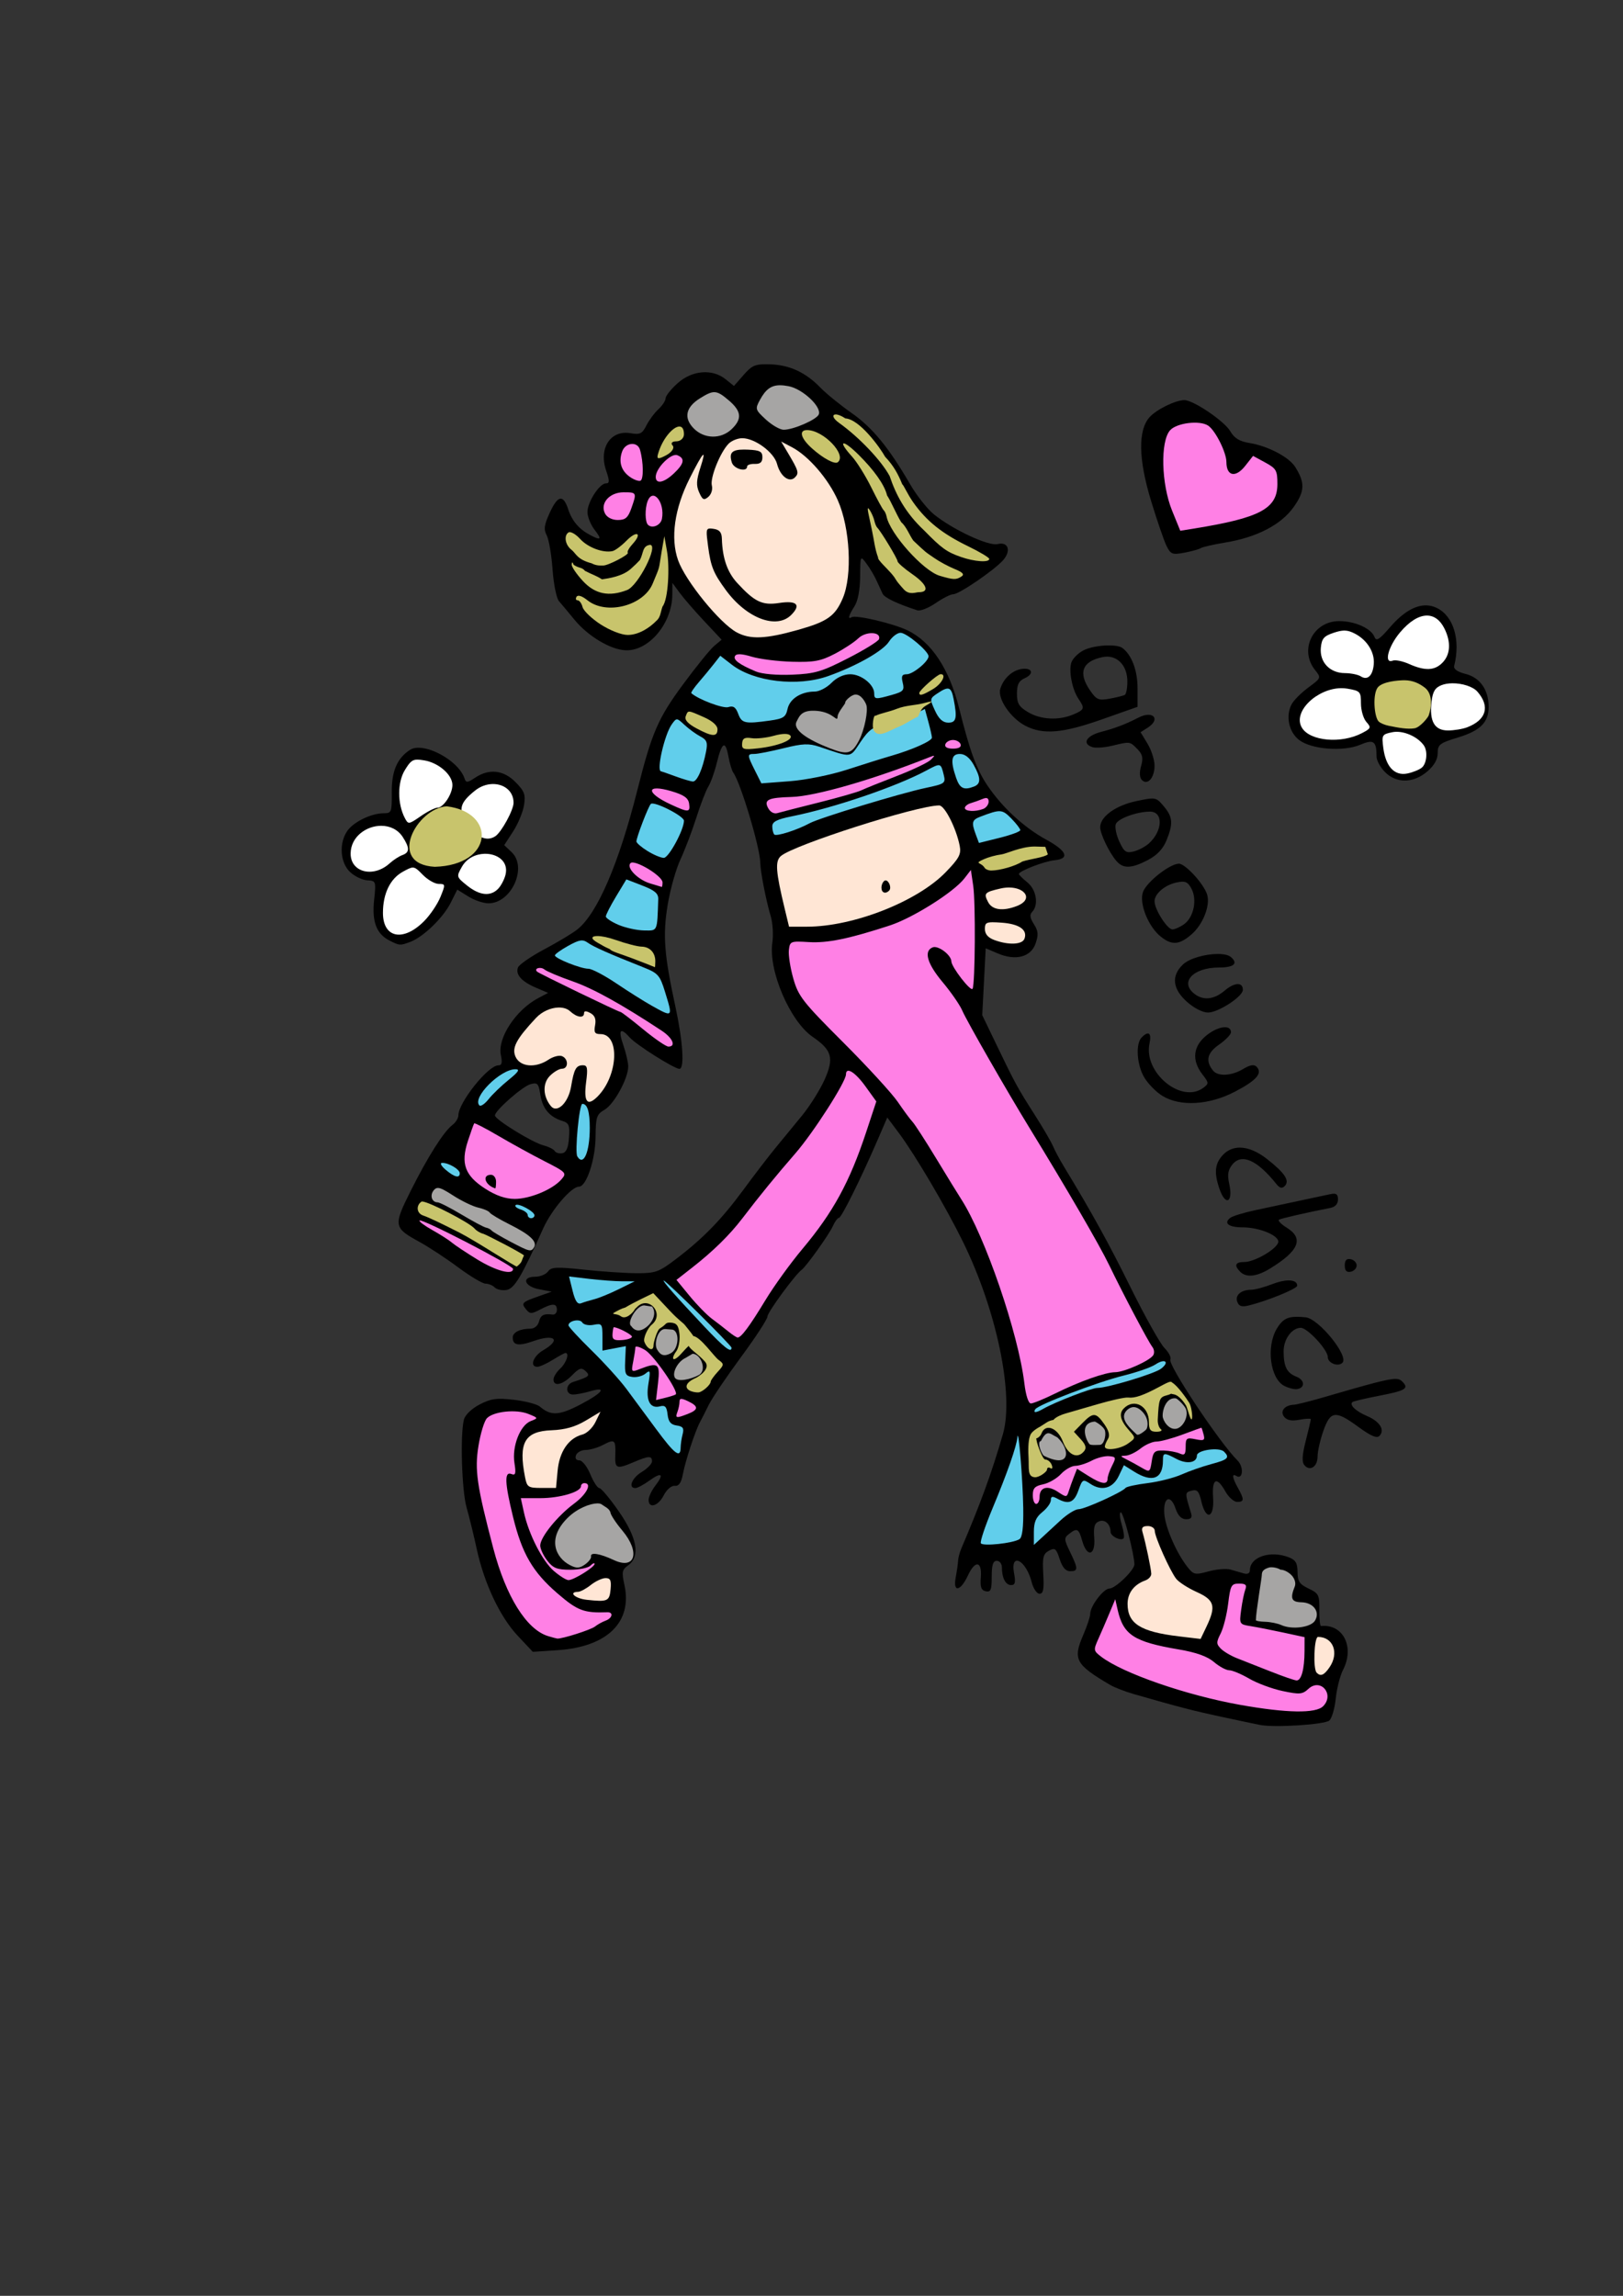
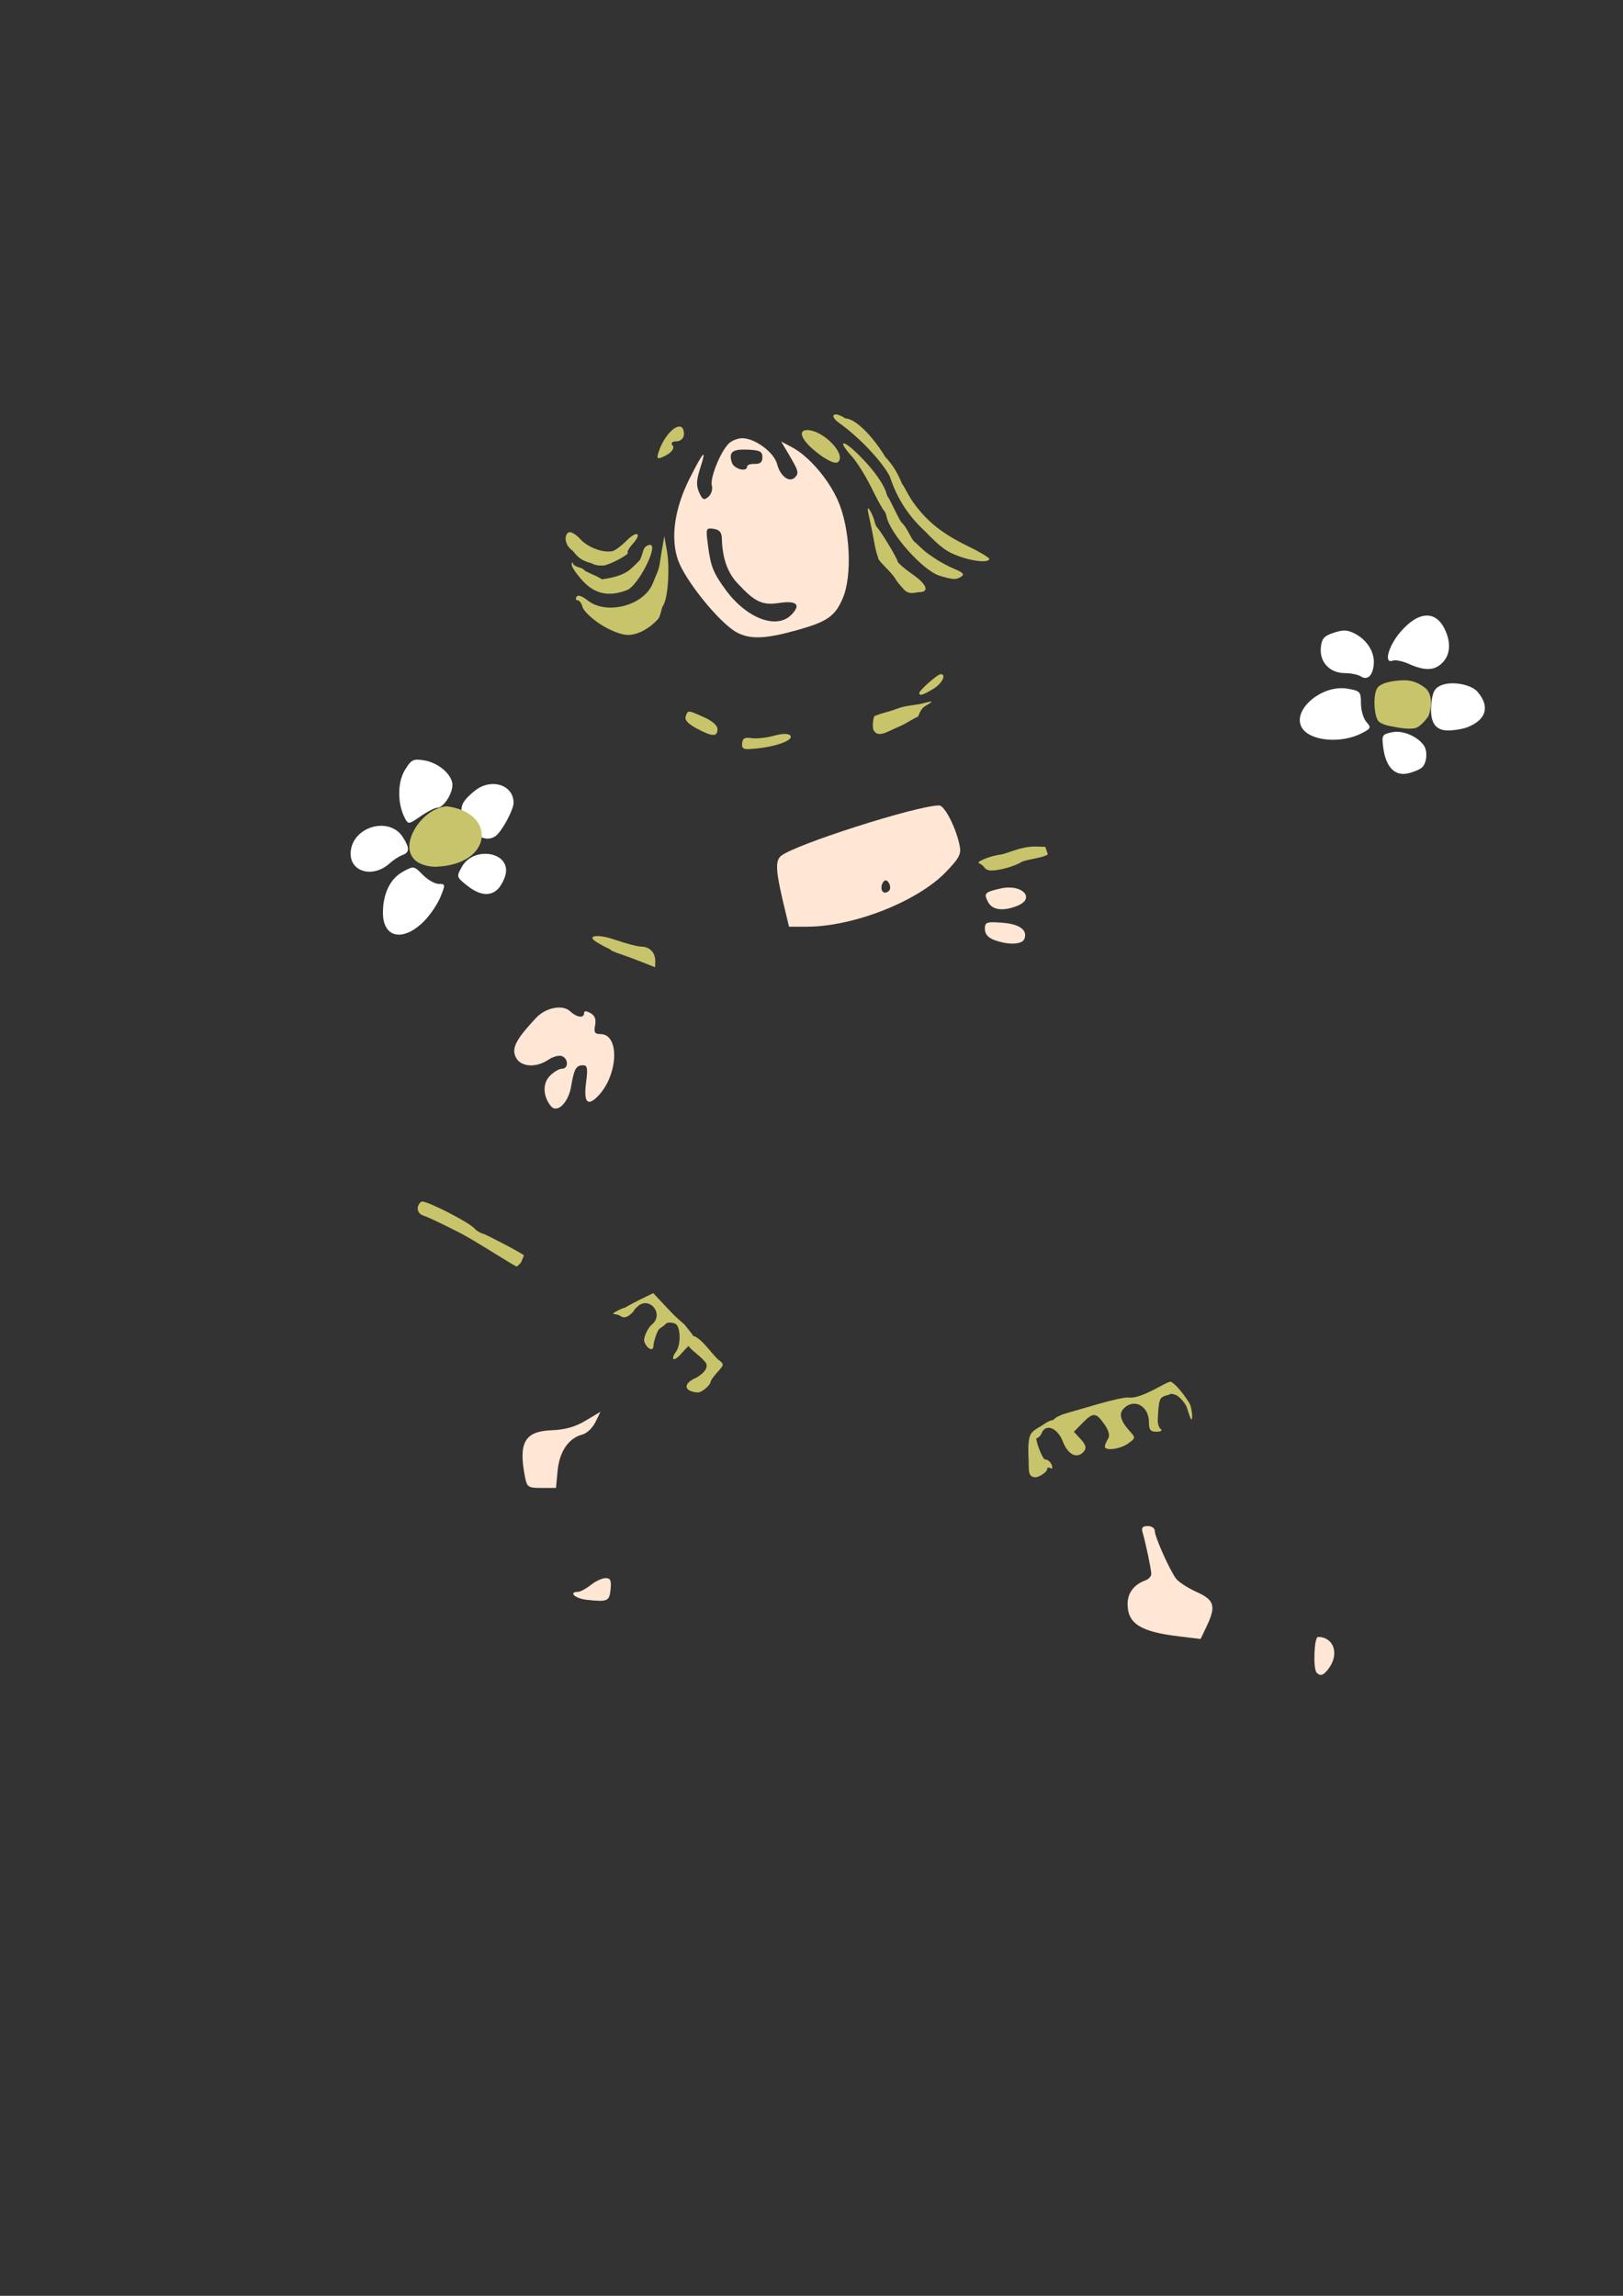
<svg xmlns="http://www.w3.org/2000/svg" width="210mm" height="297mm" viewBox="0 0 210 297" version="1.1" id="svg5" xml:space="preserve">
  <rect x="0" y="0" width="210" height="297" fill="#333333" stroke="none" />
  <defs id="defs2" />
  <g id="layer1">
    <g id="g1863">
-       <path id="path1835" style="fill:#000000;stroke-width:0.444" d="M 98.992 47.122 C 97.617 47.131 97.197 47.388 96.224 48.498 L 94.968 49.93 L 93.882 49.059 C 92.158 47.676 89.556 47.894 87.675 49.578 C 86.82 50.343 86.121 51.22 86.121 51.526 C 86.121 51.832 85.705 52.466 85.197 52.935 C 84.689 53.404 83.988 54.35 83.639 55.037 C 83.093 56.113 82.809 56.254 81.596 56.045 C 79 55.596 77.444 57.96 78.424 60.865 C 78.884 62.231 78.881 62.53 78.407 62.53 C 77.572 62.53 76.011 64.944 76.011 66.236 C 76.011 66.842 76.421 67.87 76.922 68.519 C 77.919 69.811 77.777 69.968 76.312 69.192 C 74.919 68.453 74.006 67.374 73.523 65.898 C 72.882 63.937 72.186 64.047 71.16 66.274 C 70.403 67.916 70.326 68.469 70.741 69.26 C 71.021 69.794 71.36 71.775 71.494 73.663 C 71.629 75.551 72.002 77.398 72.325 77.768 C 72.648 78.138 73.537 79.204 74.302 80.138 C 76.075 82.304 78.991 84.049 80.959 84.125 C 83.952 84.239 86.967 80.639 86.991 76.923 L 87 75.406 L 87.951 76.699 C 88.473 77.41 89.908 79.064 91.138 80.374 L 93.374 82.756 L 92.42 83.554 C 91.895 83.993 90.08 86.231 88.387 88.527 C 85.138 92.934 84.352 94.749 82.474 102.194 C 80.059 111.765 77.297 118.175 74.693 120.246 C 74.089 120.727 72.172 121.879 70.434 122.805 C 68.696 123.731 67.16 124.792 67.02 125.163 C 66.677 126.075 67.492 126.986 69.365 127.783 L 70.92 128.446 L 69.621 129.133 C 66.731 130.662 64.338 134.324 64.807 136.502 C 65.02 137.488 64.932 137.826 64.463 137.826 C 63.157 137.826 59.309 142.652 59.309 144.29 C 59.309 144.651 58.963 145.21 58.54 145.532 C 57.405 146.397 55.353 149.638 53.137 154.066 C 50.879 158.577 50.921 158.828 54.272 160.658 C 55.471 161.313 57.728 162.796 59.287 163.955 C 60.846 165.114 62.438 166.062 62.825 166.062 C 63.212 166.062 63.743 166.281 64.005 166.548 C 64.268 166.815 64.945 166.967 65.51 166.884 C 66.545 166.733 67.466 165.196 70.281 158.921 C 71.366 156.503 73.927 153.513 74.913 153.513 C 75.872 153.513 77.033 150.029 77.06 147.066 C 77.085 144.486 77.192 144.164 78.24 143.551 C 79.467 142.833 81.287 139.498 81.287 137.965 C 81.287 137.457 80.998 136.21 80.646 135.193 C 79.954 133.191 80.259 132.836 81.485 134.217 C 82.328 135.166 87.25 138.274 87.911 138.274 C 88.591 138.274 88.36 134.707 87.387 130.207 C 85.925 123.446 85.74 120.963 86.4 116.996 C 86.727 115.03 87.468 112.408 88.048 111.169 C 88.627 109.931 89.549 107.506 90.097 105.78 C 90.644 104.055 91.345 102.239 91.655 101.746 C 91.964 101.253 92.453 99.888 92.74 98.713 C 93.407 95.984 93.857 95.719 94.244 97.829 C 94.413 98.751 94.699 99.707 94.88 99.954 C 95.825 101.243 98.356 109.688 98.373 111.607 C 98.383 112.741 99.118 116.503 99.73 118.553 C 99.988 119.416 100.079 120.952 99.932 121.967 C 99.41 125.576 102.223 132.129 105.155 134.138 C 107.658 135.852 107.944 136.888 106.685 139.688 C 106.093 141.006 104.781 143.092 103.769 144.325 C 102.757 145.557 101.201 147.452 100.312 148.536 C 99.422 149.62 97.568 152.04 96.191 153.914 C 93.373 157.749 90.976 160.212 87.452 162.889 C 85.256 164.558 84.816 164.717 82.397 164.71 C 80.94 164.706 77.869 164.5 75.572 164.254 C 71.999 163.87 71.326 163.903 70.908 164.485 C 70.64 164.859 69.898 165.166 69.26 165.166 C 67.44 165.166 67.811 166.414 69.741 166.784 L 71.382 167.097 L 69.664 167.704 C 67.515 168.463 67.409 168.576 68.081 169.401 C 68.564 169.994 68.774 169.995 69.88 169.412 C 71.48 168.569 72.056 168.577 72.056 169.443 C 72.056 169.823 71.808 170.102 71.506 170.062 C 70.36 169.911 69.953 170.123 69.731 170.992 C 69.597 171.514 69.131 171.889 68.616 171.889 C 67.284 171.889 66.342 172.361 66.342 173.03 C 66.342 174.045 67.086 174.172 69.03 173.489 C 71.787 172.521 72.635 173.311 70.295 174.669 C 68.982 175.43 68.487 176.82 69.529 176.817 C 69.831 176.816 70.726 176.413 71.517 175.921 C 72.309 175.428 73.05 175.026 73.165 175.026 C 73.709 175.026 73.28 176.319 72.495 177.043 C 72.012 177.489 71.616 178.125 71.616 178.457 C 71.616 179.421 72.801 179.155 74.013 177.92 C 74.939 176.975 75.236 176.879 75.755 177.36 C 76.413 177.97 76.264 178.102 74.144 178.784 C 73.142 179.106 73.144 180.404 74.147 180.404 C 74.572 180.404 75.561 180.217 76.345 179.987 C 78.633 179.318 77.993 180.185 75.074 181.708 C 72.346 183.132 71.264 183.185 69.859 181.968 C 69.496 181.654 67.987 181.257 66.507 181.087 C 64.267 180.83 63.519 180.931 62.058 181.691 C 61.039 182.221 60.188 183.036 60.031 183.633 C 59.527 185.552 59.746 192.84 60.374 195.031 C 60.717 196.23 61.307 198.638 61.685 200.383 C 62.652 204.845 64.694 209.17 66.985 211.608 L 68.942 213.691 L 72.148 213.477 C 78.572 213.05 81.853 209.842 80.792 205.028 C 80.427 203.369 80.484 203.068 81.272 202.505 C 82.873 201.362 82.465 198.982 80.078 195.537 C 78.93 193.88 77.793 192.518 77.551 192.51 C 77.309 192.502 76.78 191.692 76.375 190.708 C 75.968 189.72 75.335 188.92 74.96 188.92 C 74.538 188.92 74.377 188.666 74.534 188.247 C 74.674 187.878 75.238 187.575 75.789 187.575 C 76.34 187.575 77.348 187.28 78.03 186.92 C 79.538 186.122 79.687 186.247 79.613 188.245 C 79.548 190.01 79.778 190.097 82.014 189.144 C 83.943 188.322 84.364 188.305 84.364 189.047 C 84.364 189.364 83.77 189.98 83.045 190.417 C 81.764 191.189 81.236 192.506 82.208 192.506 C 82.473 192.506 83.276 192.08 83.992 191.56 C 85.611 190.384 85.977 190.659 84.809 192.172 C 84.322 192.803 83.924 193.64 83.924 194.033 C 83.924 195.211 85.174 194.838 85.878 193.449 C 86.255 192.707 86.862 192.18 87.3 192.217 C 87.843 192.263 88.148 191.829 88.356 190.712 C 88.673 189.013 89.966 185.074 90.563 183.99 C 90.766 183.62 91.279 182.611 91.702 181.749 C 92.126 180.886 94.01 178.094 95.89 175.544 C 97.77 172.995 99.308 170.632 99.308 170.295 C 99.308 169.761 102.889 164.879 103.729 164.269 C 104.322 163.837 107.281 159.695 107.758 158.626 C 108.024 158.032 108.382 157.546 108.555 157.546 C 108.875 157.546 111.432 152.386 113.6 147.36 L 114.804 144.568 L 116.284 146.545 C 118.377 149.341 122.355 156.085 124.59 160.629 C 128.969 169.533 131.239 180.477 129.76 185.558 C 128.279 190.642 126.888 194.463 124.375 200.349 C 124.164 200.842 123.98 201.548 123.965 201.917 C 123.95 202.287 123.809 203.271 123.652 204.103 C 123.284 206.057 124.287 205.871 125.242 203.809 C 126.168 201.81 127.072 201.93 126.909 204.03 C 126.809 205.321 126.953 205.732 127.549 205.856 C 128.193 205.991 128.319 205.682 128.319 203.967 C 128.319 202.444 128.488 201.917 128.978 201.917 C 129.341 201.917 129.637 202.304 129.637 202.777 C 129.637 204.142 130.116 205.055 130.832 205.055 C 131.35 205.055 131.431 204.714 131.205 203.486 C 130.703 200.757 132.761 201.816 133.483 204.658 C 133.696 205.496 134.152 206.176 134.5 206.176 C 134.992 206.176 135.1 205.613 134.987 203.633 C 134.864 201.461 134.971 201.021 135.723 200.61 C 136.499 200.186 136.663 200.315 137.11 201.696 C 137.456 202.763 137.887 203.262 138.462 203.262 C 139.518 203.262 139.518 202.958 138.454 200.765 C 137.668 199.145 137.657 198.959 138.318 198.444 C 139.371 197.622 139.577 197.73 140.03 199.34 C 140.648 201.537 141.761 201.259 141.583 198.953 C 141.473 197.526 141.615 197.041 142.207 196.809 C 142.969 196.511 143.683 197.164 143.696 198.172 C 143.703 198.735 145.01 199.389 145.378 199.014 C 145.504 198.885 145.396 198.074 145.136 197.211 C 144.877 196.349 144.828 195.643 145.027 195.643 C 145.353 195.643 146.78 201.125 146.78 202.377 C 146.78 203.122 144.318 205.503 143.547 205.503 C 142.792 205.503 141.066 207.772 141.066 208.765 C 141.066 209.127 140.664 210.348 140.174 211.479 C 138.793 214.662 139.146 215.324 143.634 217.967 C 144.201 218.3 145.585 218.837 146.711 219.159 C 152.72 220.881 154.328 221.298 157.968 222.081 C 160.155 222.551 162.439 223.033 163.043 223.151 C 164.924 223.518 171.375 223.106 171.999 222.58 C 172.324 222.305 172.7 221.022 172.833 219.73 C 172.967 218.437 173.389 216.775 173.771 216.035 C 175.301 213.072 173.797 210.065 170.929 210.351 C 170.793 210.365 170.695 209.431 170.709 208.276 C 170.733 206.336 170.626 206.124 169.316 205.503 C 168.144 204.948 167.895 204.575 167.887 203.363 C 167.879 202.204 167.64 201.803 166.75 201.458 C 164.364 200.533 161.724 201.415 161.724 203.137 C 161.724 203.525 161.425 203.686 160.955 203.552 C 160.531 203.432 159.75 203.206 159.218 203.05 C 158.686 202.895 157.407 202.999 156.377 203.282 C 154.635 203.76 154.445 203.722 153.672 202.749 C 152.247 200.954 150.796 197.651 150.653 195.872 C 150.478 193.702 151.446 193.224 152.106 195.154 C 152.424 196.085 152.87 196.539 153.467 196.539 C 154.111 196.539 154.287 196.325 154.112 195.755 C 153.294 193.11 153.296 193.078 154.184 192.841 C 154.907 192.649 155.135 192.901 155.445 194.237 C 156.032 196.769 157.145 196.403 156.963 193.738 C 156.792 191.252 157.433 190.935 158.558 192.951 C 158.97 193.688 159.652 194.294 160.076 194.295 C 160.996 194.299 161.015 193.986 160.186 192.506 C 159.441 191.178 159.354 190.552 159.969 190.939 C 160.823 191.477 160.963 189.771 160.132 188.95 C 157.792 186.636 151.049 176.491 151.432 175.86 C 151.575 175.624 151.23 174.957 150.664 174.377 C 150.099 173.798 148.156 170.328 146.346 166.667 C 143.456 160.822 141.322 156.951 137.651 150.898 C 137.103 149.994 136.466 148.803 136.236 148.252 C 136.005 147.7 134.946 145.885 133.882 144.218 C 131.636 140.699 131.348 140.172 128.914 135.113 L 127.091 131.327 L 127.316 127.002 L 127.54 122.676 L 129.099 123.34 C 131.422 124.33 133.395 123.811 133.996 122.051 C 134.384 120.918 134.341 120.433 133.774 119.551 C 133.266 118.76 133.204 118.322 133.552 117.968 C 134.421 117.082 134.097 115.085 132.933 114.152 C 132.329 113.667 131.834 113.178 131.834 113.066 C 131.834 112.683 135.13 111.411 136.45 111.285 C 138.451 111.093 138.05 110.083 135.4 108.639 C 132.517 107.068 129.686 104.466 127.769 101.625 C 126.343 99.51 125.499 97.211 124.111 91.662 C 122.828 86.533 120.531 83.052 117.437 81.551 C 115.6 80.659 110.73 79.512 110.199 79.846 C 109.653 80.19 109.8 79.617 110.562 78.431 C 111.006 77.741 111.277 76.315 111.293 74.588 C 111.318 71.852 111.321 71.846 112.106 72.9 C 112.54 73.482 113.124 74.462 113.404 75.079 C 113.685 75.695 114.043 76.471 114.199 76.803 C 114.444 77.323 116.045 78.089 118.689 78.952 C 119.075 79.078 120.141 78.661 121.058 78.026 C 121.976 77.391 123.006 76.872 123.349 76.872 C 124.104 76.872 128.657 73.758 129.8 72.461 C 130.871 71.244 130.452 70.035 129.081 70.386 C 127.924 70.683 123.307 68.53 120.846 66.547 C 120 65.865 118.622 64.127 117.784 62.686 C 114.99 57.88 112.895 55.327 110.19 53.429 C 108.716 52.395 106.9 50.919 106.156 50.149 C 104.248 48.175 102.16 47.208 99.646 47.132 C 99.406 47.125 99.189 47.121 98.993 47.122 L 98.992 47.122 z M 153.25 51.763 C 152.093 51.763 149.626 52.975 148.73 53.983 C 147.229 55.675 147.301 59.437 148.939 64.806 C 149.72 67.369 150.624 69.995 150.947 70.642 C 151.479 71.706 151.695 71.787 153.234 71.501 C 154.169 71.326 155.131 71.06 155.372 70.908 C 155.613 70.756 157.043 70.429 158.551 70.182 C 162.624 69.513 165.759 67.886 167.386 65.596 C 168.837 63.552 168.878 62.448 167.577 60.396 C 166.772 59.127 164.052 57.7 161.71 57.318 C 160.377 57.101 159.715 56.701 159.19 55.794 C 158.434 54.489 154.417 51.763 153.25 51.763 z M 184.51 78.314 C 183.07 78.304 181.49 79.252 179.888 81.108 C 178.466 82.756 178.072 83.005 177.846 82.405 C 177.43 81.3 175.319 80.35 173.279 80.35 C 169.901 80.35 168.065 84.047 170.144 86.664 C 170.966 87.7 170.965 87.702 169.288 88.941 C 168.364 89.624 167.389 90.601 167.12 91.113 C 166.321 92.635 166.767 94.723 168.107 95.739 C 169.71 96.954 173.833 97.27 176.005 96.344 C 177.745 95.603 178.112 95.872 178.112 97.886 C 178.112 98.37 178.598 99.261 179.191 99.866 C 180.661 101.365 182.884 101.34 184.672 99.806 C 185.572 99.033 186.024 98.238 186.024 97.426 C 186.024 96.322 186.277 96.129 188.672 95.397 C 191.548 94.519 192.617 93.444 192.617 91.432 C 192.617 89.26 191.502 87.661 189.663 87.195 C 188.572 86.919 188.056 86.557 188.159 86.139 C 188.995 82.753 188.077 79.707 185.9 78.643 C 185.455 78.426 184.99 78.317 184.51 78.314 z M 143.453 83.493 C 142.314 83.498 140.951 83.733 140.164 84.148 C 139.468 84.515 138.771 85.226 138.615 85.727 C 138.266 86.848 138.741 89.228 139.552 90.416 C 140.389 91.643 140.331 91.813 138.859 92.435 C 136.979 93.229 134.662 93.107 133.018 92.128 C 131.838 91.426 131.583 91 131.583 89.73 C 131.583 88.559 131.822 88.08 132.574 87.744 C 133.842 87.177 133.586 86.349 132.202 86.541 C 130.972 86.713 129.813 87.79 129.426 89.12 C 129.053 90.4 130.773 92.918 132.691 93.901 C 134.979 95.073 137.472 94.862 142.579 93.063 L 147.187 91.439 L 147.187 89.013 C 147.187 86.728 146.419 84.702 145.22 83.824 C 144.906 83.595 144.232 83.49 143.453 83.493 z M 143.251 84.947 C 144.76 84.951 145.869 86.256 145.869 88.161 C 145.869 89.009 145.72 89.789 145.539 89.895 C 145.358 90 144.485 90.219 143.6 90.382 C 142.165 90.646 141.891 90.536 141.073 89.363 C 139.455 87.047 140.007 85.55 142.678 85.006 C 142.874 84.966 143.066 84.947 143.251 84.947 z M 148.588 92.471 C 148.24 92.47 147.795 92.58 147.291 92.841 C 145.679 93.677 144.263 94.218 142.463 94.685 C 140.541 95.183 139.963 96.221 141.363 96.659 C 141.787 96.791 142.924 96.709 143.891 96.476 C 146.234 95.911 146.185 95.905 147.164 96.903 C 147.841 97.594 147.942 98.049 147.647 99.098 C 147.409 99.945 147.445 100.596 147.748 100.905 C 148.48 101.651 149.385 100.628 149.385 99.054 C 149.385 98.312 148.979 97.034 148.482 96.215 L 147.579 94.724 L 148.482 94.149 C 149.779 93.323 149.552 92.474 148.588 92.471 z M 54.159 96.731 C 53.732 96.729 53.356 96.812 53.065 96.999 C 51.392 98.075 50.665 99.759 50.69 102.498 C 50.714 105.075 50.662 105.208 49.648 105.208 C 48.04 105.208 45.737 106.328 44.931 107.501 C 43.843 109.084 44.007 111.576 45.278 112.794 C 45.864 113.355 46.866 113.844 47.506 113.88 C 48.649 113.946 48.664 113.99 48.409 116.413 C 48.111 119.236 48.696 120.797 50.376 121.663 C 51.694 122.343 51.786 122.349 53.147 121.821 C 54.813 121.175 57.36 118.698 58.31 116.8 L 59.167 115.087 L 60.591 115.972 C 61.374 116.459 62.548 116.858 63.2 116.859 C 66.165 116.863 68.277 112.216 66.205 110.247 L 65.241 109.331 L 66.393 107.557 C 67.026 106.581 67.661 105.057 67.802 104.171 C 68.021 102.791 67.865 102.364 66.718 101.195 C 65.166 99.612 63.287 99.4 61.484 100.604 C 60.488 101.27 60.294 101.286 60.11 100.716 C 59.471 98.739 56.219 96.741 54.159 96.731 z M 149.082 103.303 C 148.643 103.299 148.023 103.426 146.993 103.644 C 144.351 104.204 142.353 105.654 142.353 107.013 C 142.353 107.872 143.516 110.293 144.452 111.381 C 145.33 112.402 146.387 112.372 148.521 111.261 C 149.693 110.652 150.474 109.832 150.921 108.742 C 151.822 106.542 151.756 105.698 150.574 104.296 C 149.983 103.596 149.725 103.309 149.082 103.303 z M 148.789 104.997 C 150.536 104.992 150.463 107.463 148.666 109.105 C 148.216 109.517 147.332 109.986 146.703 110.146 C 145.712 110.398 145.462 110.229 144.833 108.877 C 144.434 108.019 144.227 107 144.373 106.613 C 144.643 105.895 147.085 105.002 148.789 104.997 z M 152.527 111.732 C 151.328 111.757 148.323 114.137 147.884 115.411 C 147.377 116.881 148.572 119.868 150.185 121.162 C 151.623 122.315 152.572 122.25 154.157 120.89 C 155.648 119.611 156.627 117.128 156.191 115.728 C 155.758 114.336 153.355 111.715 152.527 111.732 z M 152.97 114.06 C 153.54 114.051 153.814 114.304 154.173 114.988 C 154.923 116.417 154.446 118.676 153.209 119.56 C 152.691 119.93 152.011 120.233 151.698 120.233 C 151.036 120.233 149.389 117.649 149.387 116.605 C 149.385 115.609 150.734 114.467 152.287 114.151 C 152.557 114.096 152.78 114.063 152.97 114.06 z M 157.521 123.411 C 155.957 123.422 153.902 123.967 153.053 124.781 C 151.528 126.241 151.711 127.929 153.576 129.599 C 154.482 130.409 155.618 130.99 156.3 130.99 C 157.631 130.99 160.813 128.919 160.813 128.053 C 160.813 127.025 159.742 127.066 158.472 128.143 C 157.087 129.317 155.707 129.469 154.55 128.573 C 152.599 127.063 154.371 125.163 157.731 125.163 C 159.658 125.163 160.248 124.641 159.263 123.808 C 158.931 123.528 158.285 123.406 157.521 123.411 z M 158.502 132.888 C 157.899 132.885 157.025 133.23 156.178 133.889 C 154.374 135.291 154.153 137.138 155.567 138.971 C 156.425 140.084 156.433 140.179 155.703 140.723 C 152.869 142.836 147.922 138.757 148.736 134.977 C 149.029 133.618 148.609 133.305 147.715 134.217 C 146.907 135.041 147.091 137.769 148.064 139.398 C 148.545 140.201 149.582 141.259 150.37 141.749 C 152.687 143.189 156.439 142.977 159.809 141.215 C 162.596 139.757 163.399 138.825 162.582 137.992 C 162.264 137.668 161.734 137.759 160.851 138.291 C 159.354 139.193 157.589 139.286 156.953 138.497 C 155.947 137.249 156.189 136.212 157.737 135.135 C 158.583 134.547 159.275 133.83 159.275 133.542 C 159.275 133.103 158.971 132.89 158.502 132.888 z M 69.191 140.156 C 69.621 140.163 69.745 140.527 69.919 141.635 C 70.198 143.412 71.106 144.496 72.744 145.006 C 73.621 145.278 73.739 145.57 73.623 147.183 C 73.53 148.491 73.273 149.088 72.762 149.187 C 72.361 149.265 71.918 149.137 71.777 148.905 C 71.636 148.672 70.981 148.343 70.321 148.174 C 68.882 147.806 64.04 144.822 64.04 144.303 C 64.04 143.669 67.586 140.552 68.645 140.254 C 68.87 140.191 69.047 140.154 69.191 140.156 z M 160.442 148.462 C 159.571 148.457 158.802 148.785 158.193 149.45 C 157.185 150.554 157.074 151.716 157.78 153.781 C 158.568 156.088 159.587 155.579 159.049 153.146 C 158.789 151.974 158.885 151.367 159.439 150.669 C 160.636 149.162 162.653 150.046 165.151 153.171 C 165.591 153.722 165.882 153.789 166.239 153.424 C 166.907 152.743 166.244 151.742 163.924 149.926 C 162.689 148.959 161.492 148.468 160.442 148.462 z M 172.609 154.428 C 172.48 154.425 172.323 154.444 172.132 154.484 C 171.588 154.596 169.758 154.986 168.066 155.35 C 166.374 155.713 163.802 156.264 162.352 156.573 C 160.901 156.882 159.47 157.326 159.17 157.559 C 158.285 158.248 158.988 158.778 160.786 158.778 C 163.056 158.778 165.695 159.926 165.376 160.774 C 165.028 161.698 162.283 163.26 161.008 163.26 C 159.832 163.26 159.647 163.684 160.462 164.515 C 161.243 165.31 162.598 165.168 164.33 164.107 C 168.08 161.812 168.734 160.212 166.491 158.821 C 165.746 158.359 165.301 157.891 165.502 157.781 C 165.821 157.608 169.087 156.861 172.132 156.265 C 172.765 156.141 173.121 155.748 173.121 155.175 C 173.121 154.656 172.994 154.438 172.609 154.428 z M 174.539 162.873 C 174.163 162.877 174 163.138 174 163.708 C 174 164.383 174.229 164.625 174.769 164.519 C 175.192 164.436 175.539 164.071 175.539 163.708 C 175.539 163.345 175.192 162.98 174.769 162.897 C 174.685 162.88 174.608 162.872 174.539 162.873 z M 166.69 165.644 C 166.136 165.654 165.421 165.81 164.628 166.119 C 163.602 166.518 162.373 166.848 161.898 166.852 C 160.569 166.862 159.77 167.556 160.094 168.416 C 160.312 168.994 160.677 169.108 161.587 168.883 C 164.016 168.281 167.847 166.714 167.847 166.323 C 167.847 165.861 167.401 165.631 166.69 165.644 z M 167.866 170.35 C 166.498 170.339 165.889 170.743 165.204 171.887 C 163.797 174.24 164.354 178.384 166.201 179.302 C 166.743 179.572 167.467 179.754 167.81 179.706 C 168.895 179.554 168.839 178.52 167.722 178.087 C 166.499 177.613 166.088 176.786 166.088 174.799 C 166.088 173.237 167.161 171.775 168.309 171.775 C 169.172 171.775 171.802 174.619 171.802 175.553 C 171.802 176.345 173.142 176.864 173.705 176.289 C 174.551 175.426 170.634 170.595 168.945 170.419 C 168.538 170.377 168.182 170.352 167.866 170.35 z M 180.566 178.385 C 179.548 178.38 177.304 179.005 171.143 180.797 C 169.451 181.289 167.769 181.707 167.407 181.725 C 166.198 181.785 165.575 182.574 166.165 183.298 C 166.528 183.744 167.142 183.859 168.148 183.666 C 168.949 183.513 169.605 183.488 169.605 183.611 C 169.605 183.733 169.311 184.985 168.951 186.393 C 168.485 188.216 168.431 189.117 168.763 189.525 C 169.474 190.399 170.485 189.752 170.482 188.423 C 170.481 187.771 170.816 186.28 171.228 185.109 C 172.149 182.488 172.791 182.418 175.785 184.611 C 177.367 185.771 178.146 186.102 178.481 185.761 C 179.226 185.002 178.541 183.893 176.894 183.191 C 175.431 182.568 174.592 181.779 174.976 181.387 C 175.078 181.283 176.585 180.923 178.324 180.588 C 181.906 179.897 182.341 179.638 181.446 178.731 C 181.238 178.52 181.028 178.388 180.566 178.385 z " />
-       <path id="path972-5" style="fill:#a6a5a4;stroke-width:0.444" d="m 100.926,49.839 c -1.176,0.003 -1.869,0.554 -2.603,1.904 -0.633,1.165 -0.602,1.265 0.776,2.533 0.79,0.726 1.824,1.32 2.299,1.32 1.273,0 4.296,-1.324 4.547,-1.992 0.372,-0.989 -2.104,-3.299 -3.906,-3.643 -0.416,-0.08 -0.784,-0.122 -1.113,-0.121 z m -8.502,0.895 c -0.485,-0.003 -1.006,0.266 -1.84,0.784 -1.862,1.158 -2.155,2.545 -0.824,3.903 1.351,1.378 3.526,1.421 4.908,0.097 1.37,-1.313 1.281,-2.306 -0.335,-3.692 -0.857,-0.736 -1.36,-1.088 -1.909,-1.092 z m 18.283,39.116 c -0.508,-0.007 -1.382,0.792 -1.343,1.041 0.029,0.185 -0.956,1.234 -0.985,1.784 -0.049,0.933 -0.414,-0.515 -2.659,-0.71 -2.022,-0.175 -2.273,0.663 -2.641,1.364 -0.568,1.083 1.433,2.363 4.316,3.482 2.278,0.885 2.831,0.73 3.768,-1.055 0.686,-1.307 1.199,-3.853 0.924,-4.584 -0.141,-0.373 -0.637,-1.313 -1.38,-1.323 z M 56.656,153.681 c -0.222,3e-4 -0.379,0.107 -0.538,0.303 -0.538,0.661 -0.244,1.559 0.509,1.559 0.247,0 1.645,0.714 3.106,1.587 1.461,0.873 2.879,1.63 3.151,1.681 0.272,0.051 0.594,0.218 0.715,0.37 0.121,0.152 1.209,0.798 2.417,1.436 2.516,1.327 2.702,1.371 3.089,0.733 0.439,-0.724 -0.543,-1.643 -3.143,-2.94 -1.309,-0.653 -2.478,-1.348 -2.597,-1.544 -0.119,-0.196 -0.786,-0.485 -1.483,-0.641 -0.696,-0.156 -2.164,-0.864 -3.261,-1.574 -1.043,-0.675 -1.595,-0.97 -1.965,-0.97 z m 26.683,15.191 c -0.99,0 -2.31,2.305 -1.648,2.691 0,0 0.519,0.941 1.579,0.362 1.087,-0.593 1.798,-1.979 1.1,-2.897 z m 2.69,3.06 c -0.974,0.03 -1.415,1.974 -1.021,2.624 0.353,0.582 0.743,1.075 1.803,0.497 1.087,-0.593 1.149,-3.054 0.07,-3.054 l -0.828,-0.067 c -0.008,0 -0.016,-2.4e-4 -0.023,0 z m 2.638,3.758 c -0.958,0.443 -1.739,1.887 -1.342,2.543 0.353,0.582 2.042,0.225 3.102,-0.354 1.087,-0.593 0.261,-2.746 -0.818,-2.746 z m 63.285,5.198 c -1.115,0.013 -1.558,1.581 -1.517,2.308 0.035,0.623 0.797,1.797 1.749,1.638 0.848,-0.142 1.644,-1.545 1.265,-2.551 -0.169,-0.449 -1.117,-1.379 -1.327,-1.385 -0.058,-0.007 -0.115,-0.011 -0.17,-0.01 z m -5.279,1.141 c -0.019,3e-4 -0.039,0.001 -0.058,0.003 -0.532,0.041 -1.113,0.557 -1.176,1.086 -0.116,0.973 1.184,1.99 1.63,2.445 0.161,0.164 0.641,-0.145 0.847,-0.307 0.308,-0.244 0.424,-0.3 0.495,-0.531 0.164,-0.534 0.041,-1.184 -0.259,-1.656 -0.321,-0.505 -0.885,-1.049 -1.481,-1.04 z m -5.021,1.875 c -2.077,0.164 -1.109,2.462 -0.682,2.922 0.163,0.176 1.107,0.09 1.334,0.09 0.534,0 0.827,-1.182 0.676,-1.807 -0.141,-0.581 -1.25,-1.211 -1.328,-1.205 z m -6.018,1.505 c -0.29,0.007 -0.57,0.259 -0.949,1.014 -0.501,0.018 -0.073,1.448 0.366,1.897 3.627,1.786 3.357,-0.909 1.763,-2.367 -0.511,-0.245 -0.852,-0.552 -1.18,-0.544 z m -58.37,9.08 c -0.909,0.019 -2.554,0.618 -3.826,1.879 -2.74,2.718 -1.517,5.167 0.305,6.105 0.847,0.436 1.23,0.421 1.939,-0.076 0.486,-0.341 0.843,-0.809 0.793,-1.041 -0.124,-0.586 1.122,-0.391 2.947,0.463 2.779,1.299 3.448,-1.021 1.102,-3.816 -0.848,-1.01 -1.541,-2.069 -1.541,-2.353 -0.155,-0.512 -0.701,-0.713 -1.153,-1.042 -0.115,-0.084 -0.311,-0.124 -0.566,-0.118 z m 87.225,8.261 c -0.118,0.001 -0.22,0.013 -0.295,0.036 -0.784,0.239 -0.926,0.536 -0.932,0.995 -0.005,0.372 -0.764,4.785 -0.764,5.815 0,0.097 0.544,0.191 1.209,0.208 0.665,0.017 1.604,0.21 2.088,0.427 1.383,0.623 3.811,0.304 4.349,-0.571 0.698,-1.137 -0.198,-2.347 -1.762,-2.38 -1.281,-0.027 -1.478,-0.498 -0.852,-2.044 0.171,-0.422 -0.006,-1.033 -0.422,-1.457 -0.454,-0.463 -1.021,-0.714 -1.43,-0.716 -0.34,-0.22 -0.834,-0.318 -1.187,-0.314 z" />
-       <path style="fill:#61ceeb;stroke-width:0.444" d="m 126.913,199.647 c -0.123,-0.203 0.556,-2.235 1.509,-4.516 1.902,-4.552 3.114,-8.016 3.221,-9.205 0.13,-1.441 0.701,5.495 0.755,9.177 0.037,2.499 -0.12,3.781 -0.493,4.016 -0.843,0.531 -4.741,0.944 -4.993,0.528 z m 6.859,-1.471 c 0,-1.264 0.275,-1.906 1.099,-2.567 0.604,-0.485 1.099,-1.176 1.099,-1.537 0,-0.509 0.19,-0.552 0.85,-0.192 1.454,0.793 2.15,0.52 2.712,-1.065 0.518,-1.462 0.586,-1.5 1.541,-0.862 1.482,0.99 2.919,0.594 3.685,-1.016 l 0.662,-1.39 1.319,0.827 c 2.357,1.479 3.736,0.945 3.736,-1.446 0,-1.035 0.126,-1.048 1.752,-0.191 1.356,0.715 2.643,0.499 2.643,-0.444 0,-0.708 2.906,-1.116 3.517,-0.494 0.761,0.776 0.496,1.033 -1.649,1.604 -1.148,0.306 -2.879,0.91 -3.846,1.344 -0.967,0.434 -2.945,0.936 -4.395,1.117 -1.451,0.181 -2.736,0.459 -2.857,0.619 -0.411,0.543 -5.29,2.756 -6.078,2.756 -0.431,0 -1.489,0.655 -2.352,1.457 -0.863,0.801 -1.989,1.841 -2.503,2.31 l -0.935,0.854 z M 84.908,184.893 c -1.289,-1.747 -3.027,-4.099 -3.863,-5.226 -0.836,-1.127 -2.863,-3.364 -4.505,-4.971 -1.642,-1.607 -2.985,-3.066 -2.985,-3.242 0,-0.595 1.466,-0.898 1.786,-0.369 0.175,0.289 0.832,0.425 1.464,0.301 1.079,-0.21 1.146,-0.12 1.146,1.557 v 1.78 l 1.513,-0.289 1.513,-0.289 -0.085,1.92 c -0.075,1.694 0.035,1.938 0.928,2.067 0.557,0.081 1.324,-0.117 1.704,-0.438 0.616,-0.521 0.657,-0.379 0.374,1.326 -0.359,2.165 0.206,3.257 1.507,2.91 0.65,-0.173 0.861,0.055 0.973,1.055 0.106,0.944 0.412,1.315 1.174,1.425 0.819,0.118 0.978,0.348 0.775,1.12 -0.141,0.534 -0.258,1.325 -0.262,1.756 -0.011,1.414 -0.78,0.831 -3.157,-2.393 z m 49.041,-2.579 c 0.36,-0.594 8.074,-3.534 11.471,-4.371 1.692,-0.417 3.528,-1.059 4.08,-1.427 1.241,-0.827 1.89,-0.332 0.723,0.552 -0.876,0.664 -6.925,2.486 -8.253,2.486 -0.733,0 -5.457,1.827 -6.984,2.7 -0.938,0.537 -1.341,0.56 -1.038,0.059 z M 91.115,171.599 c -3.599,-3.815 -5.473,-5.941 -5.226,-5.931 0.316,0.013 8.763,8.38 8.763,8.68 0,0.739 -0.923,0.021 -3.537,-2.749 z m -17.025,-4.609 -0.462,-1.857 2.607,0.309 c 1.434,0.17 3.346,0.31 4.249,0.312 l 1.641,0.004 -2.053,1.015 c -1.129,0.558 -2.545,1.14 -3.146,1.294 -0.601,0.154 -1.381,0.393 -1.734,0.53 -0.461,0.181 -0.77,-0.269 -1.103,-1.606 z m -5.811,-9.815 c 0,-0.23 -0.41,-0.551 -0.912,-0.713 -0.502,-0.162 -0.798,-0.412 -0.659,-0.554 0.321,-0.327 2.45,0.813 2.45,1.313 0,0.205 -0.198,0.372 -0.44,0.372 -0.242,0 -0.44,-0.188 -0.44,-0.418 z m -10.61,-5.842 c -0.594,-0.504 -0.79,-0.888 -0.459,-0.896 0.828,-0.021 2.279,0.835 2.279,1.345 0,0.68 -0.691,0.51 -1.819,-0.449 z m 17.029,-1.733 c -0.345,-0.569 0.252,-6.798 0.652,-6.798 0.651,0 0.959,0.995 0.959,3.098 0,3.164 -0.809,5.022 -1.61,3.7 z m -12.67,-6.599 c -0.973,-0.992 2.698,-4.675 4.664,-4.679 0.622,-0.001 0.401,0.344 -0.879,1.376 -0.94,0.758 -2.107,1.881 -2.593,2.497 -0.487,0.616 -1.023,0.979 -1.191,0.807 z m 22.295,-12.902 c -0.967,-0.54 -3.025,-1.836 -4.574,-2.879 -1.548,-1.043 -3.176,-1.897 -3.617,-1.897 -0.991,0 -4.338,-1.336 -4.333,-1.729 0.002,-0.158 0.782,-0.718 1.733,-1.244 1.439,-0.796 1.862,-0.862 2.524,-0.393 0.756,0.536 2.693,1.393 7.228,3.197 1.857,0.739 2.1,1.014 2.747,3.107 1.05,3.395 1.059,3.385 -1.708,1.84 z m -4.286,-10.45 c -0.907,-0.383 -1.648,-0.874 -1.648,-1.091 0,-0.216 0.598,-1.384 1.328,-2.594 l 1.328,-2.201 2.078,0.804 c 1.593,0.617 2.071,1.024 2.047,1.746 -0.143,4.275 -0.054,4.081 -1.837,4.056 -0.907,-0.013 -2.39,-0.337 -3.297,-0.72 z m 3.736,-9.56 c -0.786,-0.488 -1.428,-1.042 -1.428,-1.231 5.3e-4,-0.524 1.532,-4.52 1.861,-4.855 0.398,-0.406 4.292,1.561 4.292,2.168 0,1.177 -1.969,4.809 -2.606,4.808 -0.38,-8.9e-4 -1.334,-0.401 -2.119,-0.89 z m 42.49,-2.119 c -0.59,-1.583 -0.51,-1.901 0.586,-2.319 2.585,-0.986 2.82,-0.973 3.998,0.228 0.642,0.654 1.167,1.336 1.167,1.515 0,0.179 -1.203,0.625 -2.674,0.991 l -2.674,0.666 z m -26.077,-0.011 c -0.143,-0.146 -0.26,-0.62 -0.26,-1.055 0,-0.604 0.595,-0.91 2.527,-1.298 5.468,-1.1 13.51,-3.836 17.391,-5.917 1.885,-1.011 1.882,-1.012 2.267,0.554 0.266,1.082 0.154,1.163 -2.327,1.686 -3.245,0.683 -13.761,3.881 -15.017,4.567 -1.603,0.875 -4.312,1.74 -4.583,1.464 z m 23.519,-7.353 c -0.76,-2.222 -0.62,-3.071 0.506,-3.068 0.643,0.002 1.258,0.485 1.758,1.381 0.953,1.707 0.973,2.474 0.074,2.826 -1.331,0.521 -1.859,0.263 -2.339,-1.139 z M 97.682,99.681 c -1.02,-2.039 -1.023,-2.147 -0.062,-2.146 0.423,4.5e-4 2.116,-0.332 3.762,-0.739 2.47,-0.611 3.277,-0.646 4.615,-0.197 4.334,1.452 3.92,1.498 5.339,-0.604 1.072,-1.589 1.616,-1.977 3.117,-2.222 1,-0.163 2.582,-0.694 3.516,-1.18 l 1.698,-0.883 0.457,1.679 c 0.252,0.924 0.458,1.841 0.46,2.038 0.003,0.429 -2.534,1.562 -5.272,2.353 -1.088,0.314 -3.659,1.119 -5.714,1.788 -2.088,0.679 -5.357,1.339 -7.41,1.495 l -3.674,0.279 z m -10.282,0.754 c -0.967,-0.355 -1.808,-0.649 -1.868,-0.653 -0.631,-0.039 0.45,-4.769 1.389,-6.078 0.62,-0.865 0.64,-0.864 1.652,0.077 0.563,0.524 1.482,1.193 2.042,1.488 0.849,0.447 0.972,0.771 0.742,1.961 -0.432,2.236 -1.16,3.892 -1.702,3.871 -0.273,-0.011 -1.287,-0.31 -2.254,-0.666 z m 8.12,-8.085 c -0.323,-0.866 -0.64,-1.082 -1.283,-0.874 -0.671,0.217 -3.886,-0.994 -4.786,-1.802 -0.08,-0.072 0.348,-0.703 0.951,-1.402 0.604,-0.699 1.479,-1.758 1.946,-2.354 l 0.849,-1.084 1.496,1.155 c 2.877,2.22 8.512,2.882 12.485,1.466 3.658,-1.304 7.071,-3.241 7.853,-4.457 0.406,-0.632 1.08,-1.144 1.498,-1.137 0.793,0.014 3.616,2.387 3.616,3.04 0,0.669 -2.011,2.325 -2.823,2.325 -0.617,0 -0.73,0.238 -0.518,1.099 0.239,0.971 0.079,1.153 -1.381,1.566 -2.155,0.61 -2.311,0.597 -2.311,-0.2 0,-1.132 -1.675,-2.465 -3.097,-2.465 -0.842,0 -1.746,0.416 -2.438,1.12 -0.604,0.616 -1.575,1.12 -2.157,1.12 -1.769,0 -3.236,0.936 -3.518,2.245 -0.228,1.059 -0.537,1.263 -2.281,1.507 -3.23,0.451 -3.644,0.364 -4.103,-0.869 z m 25.456,-0.422 c -0.688,-1.499 -0.679,-1.563 0.314,-2.226 1.46,-0.975 1.787,-0.863 2.097,0.717 0.489,2.493 0.352,3.082 -0.714,3.067 -0.69,-0.01 -1.203,-0.481 -1.697,-1.558 z" id="path318" />
-       <path style="fill:#ff80e5;stroke-width:0.444" d="m 160.447,220.548 c -6.987,-1.248 -15.193,-4.095 -17.976,-6.235 -0.993,-0.763 -1.005,-0.849 -0.346,-2.319 0.377,-0.839 1.021,-2.333 1.431,-3.319 l 0.747,-1.793 0.303,1.345 c 0.741,3.283 2.101,4.168 7.928,5.157 2.245,0.381 3.693,0.899 4.539,1.623 0.683,0.585 1.573,1.065 1.978,1.068 0.405,0.003 1.569,0.491 2.588,1.085 1.019,0.594 2.962,1.315 4.319,1.602 2.196,0.465 2.562,0.434 3.338,-0.282 1.573,-1.451 3.413,0.708 1.91,2.241 -0.946,0.964 -4.73,0.903 -10.76,-0.174 z m 3.956,-4.315 c -1.571,-0.624 -3.511,-1.388 -4.309,-1.698 -0.799,-0.309 -1.756,-0.872 -2.127,-1.251 -0.601,-0.612 -0.603,-0.831 -0.022,-1.977 0.359,-0.709 0.796,-2.448 0.969,-3.865 0.289,-2.361 0.407,-2.577 1.411,-2.577 0.851,0 1.031,0.17 0.808,0.764 -0.158,0.42 -0.401,1.605 -0.539,2.634 -0.248,1.842 -0.229,1.873 1.23,2.106 0.814,0.13 2.717,0.504 4.228,0.83 l 2.747,0.594 -0.006,1.802 c -0.008,2.345 -0.411,3.825 -1.034,3.796 -0.274,-0.013 -1.784,-0.534 -3.355,-1.159 z m -93.486,-4.577 c -2.791,-0.847 -5.455,-5.118 -7.096,-11.375 -2.129,-8.118 -2.418,-10.118 -1.912,-13.23 0.264,-1.626 0.758,-3.239 1.098,-3.585 0.867,-0.884 3.786,-1.186 5.354,-0.553 1.304,0.527 1.307,0.537 0.31,0.927 -1.376,0.539 -2.442,3.279 -2.107,5.415 0.218,1.389 0.147,1.645 -0.397,1.432 -0.92,-0.36 -0.863,1.135 0.212,5.536 1.165,4.771 2.539,7.137 5.76,9.915 2.593,2.236 3.419,2.548 6.442,2.434 0.823,-0.031 0.662,0.763 -0.22,1.084 -0.423,0.154 -1.044,0.498 -1.38,0.765 -0.535,0.425 -4.291,1.619 -4.884,1.552 -0.121,-0.014 -0.652,-0.156 -1.18,-0.316 z m 0.765,-8.407 c -1.494,-1.282 -3.268,-4.75 -3.893,-7.609 l -0.4,-1.83 h 2.526 c 2.524,0 5.26,-0.805 5.26,-1.548 0,-0.217 0.198,-0.394 0.44,-0.394 1.032,0 0.305,1.438 -1.342,2.655 -2.141,1.581 -4.372,4.344 -4.372,5.413 0,0.426 0.41,1.306 0.911,1.955 0.755,0.978 1.268,1.181 2.989,1.181 1.143,0 2.315,-0.242 2.605,-0.538 0.29,-0.296 0.527,-0.394 0.527,-0.218 0,0.416 -2.701,2.096 -3.373,2.098 -0.284,9e-4 -1.128,-0.524 -1.877,-1.167 z m 61.952,-9.824 c 0,-0.9 0.271,-1.187 1.327,-1.402 0.73,-0.149 1.768,-0.745 2.308,-1.326 0.539,-0.58 1.376,-1.06 1.86,-1.066 0.483,-0.006 1.439,-0.308 2.123,-0.672 0.684,-0.364 1.69,-0.624 2.235,-0.578 0.918,0.077 0.948,0.168 0.407,1.225 -0.321,0.627 -0.585,1.393 -0.587,1.701 -0.004,0.809 -0.79,0.691 -2.473,-0.369 l -1.475,-0.93 -0.409,1.042 c -0.225,0.573 -0.526,1.416 -0.669,1.874 -0.247,0.79 -0.319,0.794 -1.39,0.078 -1.344,-0.898 -2.378,-0.618 -2.378,0.644 0,0.501 -0.198,0.91 -0.44,0.91 -0.242,0 -0.44,-0.509 -0.44,-1.132 z m 14.066,-3.567 c -0.604,-0.354 -1.494,-0.84 -1.978,-1.081 -0.808,-0.402 -0.813,-0.44 -0.069,-0.466 0.445,-0.016 1.313,-0.432 1.927,-0.925 0.615,-0.493 1.539,-0.896 2.054,-0.896 0.515,0 2.018,-0.403 3.341,-0.896 1.323,-0.493 2.434,-0.896 2.47,-0.896 0.036,0 0.166,0.394 0.289,0.876 0.194,0.758 0.054,0.841 -1.048,0.616 -1.155,-0.236 -1.272,-0.147 -1.272,0.965 0,0.999 -0.141,1.161 -0.769,0.878 -0.423,-0.191 -1.363,-0.363 -2.088,-0.384 -1.157,-0.033 -1.346,0.139 -1.538,1.408 -0.213,1.402 -0.253,1.426 -1.319,0.802 z m -60.045,-7.215 c 0.147,-0.39 0.267,-0.976 0.267,-1.302 0,-0.472 0.224,-0.488 1.095,-0.075 1.396,0.66 1.389,1.101 -0.025,1.65 -1.51,0.585 -1.649,0.557 -1.337,-0.272 z m 44.892,-3.661 c -0.784,-6.514 -5.09,-19.067 -8.186,-23.866 -0.398,-0.616 -1.86,-2.996 -3.25,-5.288 -1.39,-2.292 -2.76,-4.41 -3.044,-4.706 -0.285,-0.296 -1.135,-1.446 -1.889,-2.555 -0.755,-1.109 -3.946,-4.59 -7.092,-7.735 -5.208,-5.207 -5.784,-5.942 -6.434,-8.224 -0.393,-1.378 -0.654,-3.041 -0.58,-3.694 0.13,-1.147 0.22,-1.183 2.574,-1.04 2.425,0.147 5.141,-0.41 10.469,-2.145 2.996,-0.976 8.299,-4.318 9.668,-6.093 l 0.841,-1.09 0.301,2.044 c 0.319,2.167 0.252,12.714 -0.084,13.324 -0.23,0.416 -2.724,-2.804 -2.743,-3.54 -0.021,-0.833 -1.7,-2.098 -2.413,-1.819 -1.195,0.468 -0.726,2.107 1.292,4.515 1.082,1.292 2.22,2.938 2.527,3.657 0.571,1.336 5.739,10.354 8.711,15.202 4.865,7.936 9.04,15.121 10.286,17.704 1.847,3.829 5.075,9.942 5.609,10.625 0.233,0.297 0.283,0.772 0.112,1.055 -0.432,0.712 -3.73,2.192 -4.913,2.204 -1.304,0.013 -4.572,1.169 -7.772,2.75 -1.44,0.711 -2.857,1.293 -3.149,1.293 -0.317,0 -0.656,-1.037 -0.841,-2.577 z m -47.4,-0.109 c 0.287,-2.469 0.01,-2.683 -2.308,-1.785 -1.158,0.449 -1.178,0.427 -0.908,-0.952 0.152,-0.776 0.277,-1.6 0.277,-1.829 0,-0.23 0.569,-0.075 1.263,0.344 1.139,0.686 4.378,5.376 3.962,5.738 -0.094,0.082 -0.706,0.279 -1.359,0.439 l -1.188,0.29 z m -5.893,-6.298 c 0.036,-0.482 0.109,-0.876 0.162,-0.876 0.517,0 2.352,0.953 2.352,1.221 -4.8e-4,0.191 -0.581,0.389 -1.29,0.439 -1.035,0.074 -1.276,-0.081 -1.224,-0.784 z m 14.981,-0.331 c -0.517,-0.423 -1.469,-1.16 -2.116,-1.638 -0.647,-0.478 -1.945,-1.805 -2.885,-2.95 l -1.708,-2.081 2.067,-1.616 c 2.681,-2.096 4.821,-4.198 6.462,-6.347 2.254,-2.951 4.301,-5.459 6.856,-8.402 2.35,-2.706 6.55,-9.261 6.55,-10.221 0,-1.028 1.185,-0.301 2.512,1.539 l 1.414,1.96 -1.31,3.961 c -2.142,6.475 -4.271,10.375 -8.258,15.129 -1.532,1.826 -3.681,4.8 -4.776,6.609 -2.058,3.397 -3.153,4.868 -3.606,4.842 -0.144,-0.008 -0.684,-0.361 -1.201,-0.784 z m -32.492,-9.319 c -1.436,-0.881 -2.908,-1.86 -3.271,-2.174 -0.363,-0.315 -1.498,-1.041 -2.522,-1.615 -1.025,-0.573 -1.774,-1.134 -1.665,-1.245 0.289,-0.294 12.1,5.817 12.1,6.261 0,0.853 -2.196,0.273 -4.641,-1.227 z m 1.069,-9.129 c -2.656,-1.701 -3.23,-3.26 -2.274,-6.182 0.384,-1.174 0.753,-2.203 0.82,-2.287 0.067,-0.084 1.473,0.642 3.123,1.612 1.651,0.97 4.329,2.442 5.953,3.271 2.855,1.458 2.927,1.536 2.198,2.373 -1.13,1.297 -4.044,2.512 -6.029,2.514 -1.183,8.9e-4 -2.423,-0.425 -3.791,-1.301 z m 1.374,-0.922 c 0,-0.498 -0.293,-0.896 -0.659,-0.896 -1.198,0 -0.782,1.329 0.549,1.757 0.06,0.019 0.11,-0.368 0.11,-0.861 z m 19.029,-19.721 c -1.494,-1.233 -2.815,-2.241 -2.935,-2.241 -0.249,0 -10.501,-4.955 -10.783,-5.212 -0.458,-0.417 0.445,-0.691 0.942,-0.286 0.308,0.251 1.946,0.941 3.639,1.532 2.677,0.935 6.329,2.958 11.533,6.387 1.434,0.945 1.908,2.06 0.876,2.06 -0.306,0 -1.778,-1.008 -3.272,-2.241 z m 0.935,-18.858 c -1.622,-0.48 -3.155,-2.051 -2.569,-2.633 0.528,-0.524 4.143,1.646 4.143,2.488 0,0.345 -0.05,0.609 -0.11,0.586 -0.06,-0.022 -0.719,-0.221 -1.464,-0.441 z m 15.227,-9.775 c -0.558,-1.062 0.031,-1.336 3.05,-1.42 3.055,-0.085 10.562,-2.249 17.802,-5.132 0.779,-0.31 0.804,-0.275 0.22,0.312 -0.363,0.364 -2.341,1.31 -4.395,2.101 -2.055,0.792 -4.132,1.629 -4.615,1.861 -0.483,0.232 -2.956,0.94 -5.494,1.574 -2.538,0.634 -4.949,1.251 -5.358,1.372 -0.447,0.132 -0.928,-0.133 -1.208,-0.668 z m -12.61,-0.463 c -3.268,-1.513 -3.186,-2.679 0.119,-1.7 1.602,0.474 2.169,0.873 2.275,1.596 0.17,1.169 -0.072,1.179 -2.394,0.104 z m 38.077,0.464 c 0,-0.218 0.346,-0.497 0.769,-0.621 0.423,-0.124 1.115,-0.371 1.538,-0.548 0.531,-0.223 0.769,-0.115 0.769,0.349 0,0.37 -0.313,0.795 -0.695,0.944 -1.025,0.401 -2.382,0.331 -2.382,-0.124 z m -2.527,-8.232 c 0.101,-0.308 0.546,-0.56 0.989,-0.56 0.443,0 0.888,0.252 0.989,0.56 0.116,0.355 -0.247,0.56 -0.989,0.56 -0.742,0 -1.105,-0.205 -0.989,-0.56 z m -24.505,-9.419 c -2.169,-0.909 -2.997,-1.529 -2.7,-2.019 0.19,-0.314 0.883,-0.282 2.15,0.101 1.028,0.311 3.384,0.606 5.235,0.657 2.827,0.077 3.708,-0.086 5.494,-1.017 1.17,-0.61 2.551,-1.517 3.068,-2.016 0.977,-0.942 2.973,-0.868 2.68,0.1 -0.084,0.277 -1.894,1.395 -4.023,2.485 -3.4,1.741 -4.279,1.999 -7.228,2.122 -1.979,0.082 -3.899,-0.087 -4.676,-0.413 z M 151.657,66.061 c -1.402,-3.443 -1.541,-8.95 -0.263,-10.395 0.851,-0.961 3.844,-1.328 4.931,-0.603 0.934,0.622 2.36,3.468 2.361,4.713 0.002,1.828 1.189,2.072 2.427,0.499 l 1.021,-1.297 1.574,0.855 c 1.431,0.777 1.574,1.03 1.574,2.778 0,3.192 -2.243,4.39 -10.788,5.765 l -1.778,0.286 z m -67.823,1.822 c -0.379,-0.386 -0.402,-2.083 -0.041,-3.041 0.68,-1.808 2.26,0.13 1.855,2.276 -0.16,0.845 -1.274,1.315 -1.814,0.766 z m -5.546,-1.44 c -0.693,-1.32 0.562,-2.758 2.406,-2.758 1.701,0 1.717,0.035 0.986,2.097 -0.424,1.197 -0.766,1.488 -1.743,1.488 -0.731,0 -1.388,-0.329 -1.649,-0.827 z m 3.197,-4.759 c -1.122,-0.801 -1.467,-1.952 -0.984,-3.283 0.43,-1.186 1.992,-1.326 2.311,-0.207 0.455,1.595 0.481,3.851 0.047,3.999 -0.246,0.084 -0.864,-0.145 -1.374,-0.509 z m 3.36,0.008 c 0,-1.121 1.985,-3.117 2.788,-2.803 1.032,0.404 0.906,1.084 -0.434,2.351 -1.301,1.229 -2.353,1.431 -2.353,0.452 z" id="path314" />
      <path id="path745" style="fill:#ffe6d5;stroke-width:0.444" d="m 96.046,56.688 c -0.591,0 -1.387,0.32 -1.77,0.711 -1.093,1.114 -2.422,4.427 -2.17,5.409 0.129,0.504 -0.067,1.139 -0.451,1.465 -0.574,0.486 -0.758,0.398 -1.189,-0.567 -0.404,-0.903 -0.369,-1.578 0.162,-3.225 0.835,-2.587 0.396,-2.142 -1.398,1.417 -1.961,3.89 -2.502,7.719 -1.496,10.572 0.94,2.665 5.386,8.141 7.572,9.328 1.757,0.953 3.741,0.875 7.95,-0.313 3.806,-1.074 4.804,-1.779 5.79,-4.092 1.26,-2.956 0.95,-9.076 -0.642,-12.67 -1.23,-2.776 -3.784,-5.734 -5.927,-6.864 l -1.405,-0.741 0.871,1.466 c 1.381,2.322 1.466,2.616 0.926,3.167 -0.734,0.749 -1.908,-0.127 -2.329,-1.738 -0.391,-1.497 -2.862,-3.324 -4.493,-3.324 z m 0.21,1.471 c 0.164,-1.5e-4 0.341,0.005 0.531,0.013 1.538,0.07 1.859,0.239 1.859,0.981 0,0.641 -0.281,0.886 -0.989,0.861 -0.544,-0.02 -0.989,0.131 -0.989,0.336 0,0.78 -1.713,0.329 -1.977,-0.52 -0.385,-1.236 -0.019,-1.669 1.565,-1.671 z m -4.387,10.21 c 0.124,-6.2e-4 0.278,0.019 0.467,0.047 0.761,0.11 1.044,0.446 1.067,1.27 0.071,2.511 0.702,4.335 1.981,5.726 2.256,2.454 3.245,2.927 5.42,2.595 2.285,-0.349 2.876,0.216 1.594,1.523 -1.904,1.942 -5.795,0.474 -8.487,-3.202 -1.606,-2.193 -1.944,-3.029 -2.294,-5.67 -0.251,-1.892 -0.285,-2.285 0.252,-2.288 z m 29.652,35.827 c -2.87,0 -18.889,5.125 -20.497,6.558 -0.749,0.667 -0.65,1.998 0.502,6.776 l 0.567,2.353 h 2.313 c 6.005,0 14.289,-3.253 17.965,-7.056 1.739,-1.799 2.016,-2.321 1.805,-3.401 -0.449,-2.288 -1.942,-5.23 -2.656,-5.23 z m -6.927,9.7 c 0.41,0.003 0.804,0.957 0.451,1.317 -0.472,0.481 -0.995,0.282 -0.995,-0.378 0,-0.355 0.177,-0.758 0.394,-0.894 0.05,-0.031 0.1,-0.045 0.15,-0.045 z m 15.916,0.918 c -0.328,0.003 -0.68,0.043 -1.05,0.128 -2.08,0.478 -2.207,0.618 -1.605,1.765 0.535,1.019 1.909,1.203 3.727,0.498 2.146,-0.832 1.105,-2.381 -1.008,-2.391 -0.022,-1.3e-4 -0.043,-2e-4 -0.065,0 z m -2.075,4.494 c -0.892,0.002 -0.999,0.209 -0.999,0.873 1.8e-4,0.651 0.398,1.12 1.209,1.422 1.835,0.683 3.62,0.612 3.909,-0.157 0.432,-1.147 -0.661,-1.92 -2.94,-2.082 -0.497,-0.035 -0.881,-0.057 -1.179,-0.056 z m -56.057,11.03 c -0.036,-5.1e-4 -0.073,-2.7e-4 -0.11,5.2e-4 -0.986,0.021 -2.127,0.504 -2.917,1.349 -2.56,2.741 -3.157,3.874 -2.646,5.018 0.592,1.325 2.583,1.504 4.261,0.383 0.594,-0.397 1.378,-0.605 1.743,-0.462 0.859,0.336 0.862,1.632 0.003,1.632 -0.363,0 -1.072,0.42 -1.577,0.935 -0.948,0.967 -0.89,2.631 0.137,3.892 h 5.1e-4 c 0.81,0.995 2.268,-0.414 2.623,-2.534 0.38,-2.268 0.645,-2.742 1.536,-2.742 0.572,0 0.641,0.376 0.403,2.208 -0.335,2.573 0.17,3.174 1.515,1.804 2.645,-2.697 2.877,-8.044 0.35,-8.044 -0.742,0 -0.875,-0.214 -0.702,-1.136 0.15,-0.801 -0.029,-1.269 -0.608,-1.585 -0.556,-0.303 -0.821,-0.298 -0.821,0.016 0,0.69 -0.924,0.562 -1.804,-0.251 -0.347,-0.32 -0.84,-0.475 -1.388,-0.483 z m 5.32,52.295 -1.921,1.148 c -1.351,0.807 -2.659,1.177 -4.406,1.245 -3.49,0.136 -4.315,1.592 -3.438,6.063 0.256,1.305 0.402,1.401 2.142,1.401 h 1.867 l 0.212,-2.256 c 0.232,-2.459 1.43,-4.2 3.205,-4.654 0.564,-0.144 1.321,-0.866 1.682,-1.605 z m 70.807,14.787 c -0.661,0 -0.846,0.214 -0.676,0.784 0.396,1.334 1.123,4.788 1.134,5.392 0.006,0.316 -0.336,0.699 -0.759,0.852 -1.476,0.534 -2.307,1.629 -2.307,3.039 0,2.551 1.665,3.608 6.615,4.199 l 2.835,0.338 0.758,-1.588 c 1.268,-2.657 1.047,-3.443 -1.261,-4.484 -1.123,-0.507 -2.316,-1.272 -2.652,-1.702 -0.812,-1.039 -2.778,-5.437 -2.778,-6.215 0,-0.339 -0.409,-0.617 -0.908,-0.617 z m -70.161,6.733 c -0.438,0.005 -1.292,0.404 -1.896,0.886 -0.604,0.482 -1.346,0.882 -1.648,0.887 -1.301,0.024 -0.401,0.868 1.099,1.032 2.722,0.297 2.957,0.194 3.105,-1.362 0.11,-1.159 -0.024,-1.451 -0.659,-1.443 z m 92.196,7.609 c -0.508,0 -0.665,4.133 -0.176,4.631 0.508,0.518 0.955,0.33 1.66,-0.697 1.272,-1.851 0.486,-3.934 -1.485,-3.934 z" />
      <path id="path1845" style="fill:#ffffff;stroke-width:0.444" d="m 184.595,79.634 c -1.044,0.017 -2.248,0.754 -3.458,2.195 -1.532,1.825 -2.112,4.099 -0.926,3.635 0.331,-0.129 1.271,0.062 2.088,0.426 2.081,0.926 3.321,0.879 4.343,-0.162 1.04,-1.06 1.126,-2.694 0.236,-4.45 -0.565,-1.115 -1.362,-1.659 -2.284,-1.644 z m -10.615,1.941 c -0.029,-4.04e-4 -0.059,-1.79e-4 -0.089,5.17e-4 -0.371,0.009 -0.78,0.103 -1.314,0.281 -1.28,0.424 -1.561,0.751 -1.674,1.94 -0.177,1.861 1.158,3.273 3.103,3.282 0.786,0.004 1.719,0.194 2.073,0.423 0.868,0.56 1.553,-0.094 1.675,-1.598 0.124,-1.522 -0.852,-3.097 -2.434,-3.926 -0.504,-0.264 -0.9,-0.396 -1.34,-0.403 z m 13.919,6.821 c -0.497,0.006 -0.972,0.08 -1.366,0.233 -0.846,0.328 -1.149,0.824 -1.305,2.139 -0.301,2.538 0.375,3.728 2.119,3.728 0.792,0 1.917,-0.185 2.5,-0.411 2.47,-0.958 2.971,-2.682 1.334,-4.587 -0.593,-0.69 -2.011,-1.118 -3.282,-1.103 z m -14.343,0.63 c -3.118,0.014 -6.362,3.054 -5.095,5.128 1.059,1.734 5.1,2.087 7.781,0.679 1.156,-0.607 1.196,-0.714 0.549,-1.443 -0.384,-0.433 -0.698,-1.51 -0.698,-2.393 0,-1.523 -0.09,-1.621 -1.75,-1.907 -0.26,-0.045 -0.523,-0.065 -0.788,-0.064 z m 7.119,5.644 c -0.182,0.002 -0.359,0.019 -0.527,0.054 -1.334,0.272 -1.383,0.358 -1.161,2.045 0.319,2.423 1.46,3.631 3.111,3.294 0.708,-0.144 1.553,-0.488 1.878,-0.763 0.638,-0.54 0.779,-2.122 0.256,-2.866 -0.732,-1.039 -2.28,-1.779 -3.557,-1.764 z M 54.016,98.27 c -0.707,-0.003 -0.995,0.319 -1.628,1.348 -0.976,1.587 -0.977,4.361 -0.003,6.217 0.437,0.833 0.501,0.826 2.045,-0.242 0.876,-0.607 1.852,-1.103 2.167,-1.103 h 5.16e-4 c 0.772,0 1.941,-1.769 1.941,-2.935 0,-1.322 -1.781,-2.879 -3.647,-3.187 -0.358,-0.059 -0.64,-0.097 -0.876,-0.098 z m 9.731,3.157 c -0.761,0.011 -1.576,0.281 -2.293,0.857 -1.973,1.583 -2.186,2.43 -1.056,4.199 1.155,1.809 2.557,2.454 3.691,1.698 0.799,-0.532 2.359,-3.393 2.361,-4.328 0.003,-1.529 -1.251,-2.448 -2.703,-2.426 z m -14.405,5.402 c -1.926,-0.008 -3.949,1.401 -3.974,3.574 -0.028,2.446 2.93,3.204 5.041,1.292 0.483,-0.438 1.225,-0.921 1.648,-1.073 0.954,-0.343 0.969,-0.92 0.066,-2.325 -0.65,-1.012 -1.7,-1.463 -2.781,-1.467 z m 13.418,3.621 c -0.025,0.001 -0.051,0.001 -0.076,0.002 -1.118,0.032 -2.289,0.559 -2.924,1.688 -0.718,1.275 -0.709,1.306 0.675,2.418 1.609,1.293 3.014,1.445 4.007,0.433 0.38,-0.387 0.815,-1.212 0.968,-1.833 0.422,-1.713 -1.046,-2.721 -2.65,-2.707 z m -9.37,1.786 c -0.297,0.009 -0.65,0.199 -1.269,0.539 -1.638,0.899 -2.57,2.827 -2.571,5.316 -9.2e-4,3.276 2.639,3.795 5.347,1.051 0.776,-0.786 1.718,-2.187 2.093,-3.111 0.659,-1.623 0.652,-1.681 -0.222,-1.681 -0.498,0 -1.426,-0.53 -2.062,-1.179 -0.645,-0.657 -0.934,-0.946 -1.316,-0.935 z" />
      <path id="path1105" style="fill:#c8c46c;stroke-width:1.856" d="m 108.108,53.617 c -0.449,0.018 -0.402,0.48 0.491,1.116 2.557,1.82 5.452,4.87 6.515,6.861 0.799,2.386 2.015,4.734 4.448,7.015 2.277,2.326 2.931,2.798 4.766,3.441 1.754,0.615 3.672,0.748 3.672,0.255 0,-0.17 -1.219,-0.901 -2.709,-1.625 -3.377,-1.639 -5.393,-3.249 -7.125,-5.691 -0.74,-1.044 -1.217,-2.196 -1.427,-2.347 -0.512,-1.256 -1.088,-2.372 -2.212,-3.552 -0.684,-1.224 -3.3,-4.852 -5.15,-4.966 -0.552,-0.369 -1,-0.519 -1.27,-0.508 z m -20.207,1.562 c -0.811,0.002 -2.227,1.588 -2.78,3.62 -0.167,0.615 0.081,0.634 1.102,0.083 0.724,-0.391 1.086,-0.952 0.805,-1.249 -0.282,-0.296 -0.067,-0.539 0.478,-0.539 0.545,0 0.99,-0.41 0.99,-0.911 0,-0.703 -0.239,-1.006 -0.595,-1.005 z m 16.522,0.459 c -1.101,0 -0.817,1.062 0.631,2.361 1.448,1.298 2.954,2.108 3.348,1.799 1.211,-0.951 -1.859,-4.16 -3.979,-4.16 z m 4.746,1.721 c -0.236,0.014 0.064,0.594 1.069,1.701 0.627,0.689 1.747,2.484 2.491,3.987 0.743,1.504 1.467,2.835 1.608,2.958 0.141,0.123 0.309,0.485 0.373,0.803 0.45,2.248 4.753,7.049 6.881,7.679 1.782,0.528 2.123,0.539 2.812,0.093 0.417,-0.269 0.17,-0.541 -0.879,-0.968 -0.802,-0.326 -2.002,-0.975 -2.667,-1.442 -1.21,-0.838 -0.923,-0.58 -2.685,-2.235 -0.516,-0.731 -0.882,-1.794 -1.572,-2.394 -0.633,-1.027 -1.331,-2.726 -1.823,-3.45 -0.332,-1.408 -1.74,-3.331 -3.664,-5.24 -1.028,-1.02 -1.723,-1.507 -1.945,-1.493 z m 3.152,8.395 c -0.074,0.009 -0.041,0.308 0.093,0.923 0.161,0.74 0.333,1.546 0.382,1.793 0.322,1.499 0.385,2.483 0.828,3.673 -0.134,0.221 1.164,1.415 1.665,1.995 0.88,1.011 0.279,0.597 1.667,2.121 0.707,0.76 1.52,0.353 1.922,0.353 1.432,0 1.076,-1.008 -0.82,-2.324 -1.058,-0.735 -1.925,-1.491 -1.925,-1.682 -8.9e-4,-0.323 -2.142,-3.868 -2.634,-4.36 -0.123,-0.123 -0.288,-0.52 -0.366,-0.883 -0.078,-0.362 -0.338,-0.967 -0.577,-1.345 -0.108,-0.17 -0.183,-0.259 -0.227,-0.265 -0.003,-3.1e-4 -0.005,-2.9e-4 -0.008,0 z m -38.61,3.085 c -0.059,2e-5 -0.109,0.012 -0.149,0.038 -0.632,0.398 -0.444,1.632 0.397,2.259 0.587,0.472 0.698,1.241 2.593,1.738 0.665,0.368 1.287,0.274 1.492,0.284 0.613,0.029 3.412,-1.427 3.185,-1.657 -0.115,-0.117 0.168,-0.626 0.628,-1.13 1.288,-1.41 0.559,-1.8 -0.795,-0.425 -0.657,0.667 -1.47,1.273 -1.807,1.347 -1.231,0.268 -3.186,-0.465 -4.194,-1.574 -0.48,-0.528 -1.036,-0.88 -1.352,-0.88 z m 12.247,0.528 -0.333,1.888 c -0.447,2.621 -0.131,1.728 -1.162,4.215 -1.179,2.902 -6.007,4.146 -8.459,2.18 -0.691,-0.554 -1.235,-0.727 -1.404,-0.448 -0.152,0.251 -0.09,0.456 0.138,0.456 0.228,0 0.515,0.394 0.639,0.876 0.124,0.482 1.175,1.491 2.335,2.241 1.208,0.781 2.706,1.365 3.503,1.365 1.478,0 2.881,-0.978 3.692,-1.807 0.568,-0.467 0.539,-1.091 0.818,-1.872 0.751,-0.923 0.937,-5.138 0.578,-7.157 z m -1.854,1.12 c -1.01,0.131 -0.826,1.059 -1.311,1.968 -0.363,0.395 -0.632,0.642 -1.133,1.103 -1.103,1.014 -2.895,1.257 -3.769,1.388 -0.822,-0.521 -1.104,-0.538 -2.194,-1.092 -0.443,-0.528 -0.735,-0.288 -1.47,-0.787 -0.156,-0.393 -0.233,-0.404 -0.257,-0.035 -0.019,0.291 0.632,1.249 1.446,2.129 1.577,1.705 3.39,2.076 5.725,1.17 1.441,-0.559 4.121,-5.845 2.963,-5.845 z m 37.629,16.731 c -0.012,-7e-5 -0.024,5.1e-4 -0.037,10e-4 -0.405,0.017 -2.748,2.089 -2.748,2.429 0,0.415 0.47,0.278 1.8,-0.523 1.134,-0.683 1.752,-1.903 0.984,-1.907 z m 59.963,0.784 c -0.036,-1.6e-4 -0.073,-1.8e-4 -0.11,5.1e-4 -0.747,0.027 -2.538,0.148 -3.259,0.858 -0.769,0.812 -0.532,3.907 0.064,4.481 0.207,0.2 0.773,0.444 1.256,0.542 1.384,0.281 2.443,0.475 3.365,0.337 0.719,-0.107 1.741,-1.367 1.848,-1.668 0.367,-1.033 0.572,-2.804 -0.534,-3.617 -0.69,-0.52 -1.5,-0.93 -2.629,-0.935 z m -61.224,2.754 c -0.137,0.002 -0.496,0.09 -1.096,0.245 -0.875,0.227 -2.213,0.249 -3.322,0.688 -1.109,0.439 -2.087,0.567 -2.774,0.911 -0.26,-0.226 -0.488,1.456 -0.236,1.881 0.63,1.06 1.843,0.097 3.419,-0.54 0.694,-0.281 2.168,-1.265 2.268,-1.189 0.1,0.076 0.264,-0.98 0.964,-1.4 0.701,-0.42 0.978,-0.6 0.778,-0.597 z m -31.281,1.304 c -0.261,6.9e-4 -0.318,0.208 -0.469,0.609 -0.17,0.451 0.28,0.956 1.381,1.549 2.047,1.102 2.733,1.135 2.733,0.129 0,-0.494 -0.66,-1.082 -1.761,-1.569 -1.097,-0.485 -1.606,-0.719 -1.884,-0.718 z m 12.354,2.885 c -0.373,0.001 -0.862,0.082 -1.429,0.241 -0.937,0.264 -2.228,0.402 -2.867,0.306 -0.898,-0.134 -1.177,0.022 -1.226,0.687 -0.057,0.764 0.167,0.835 2.001,0.637 2.662,-0.288 4.759,-1.128 4.211,-1.686 -0.122,-0.124 -0.36,-0.185 -0.689,-0.184 z m -43.737,9.366 c -3.89,0.224 -7.821,7.483 -1.552,7.824 7.634,-0.216 7.998,-7.039 1.552,-7.824 z m 76.011,5.202 c -1.72,0.012 -3.627,0.936 -4.212,1.013 -0.761,0.1 -1.709,0.36 -2.28,0.617 -1.4,0.63 -0.389,0.362 0.068,1.116 0.119,0.197 0.508,0.358 0.865,0.358 1.088,0 3.126,-0.571 4.013,-1.163 0.992,-0.333 2.84,-0.523 3.308,-0.929 l -0.328,-0.973 -1.268,-0.036 c -0.055,-0.002 -0.11,-0.002 -0.166,-0.002 z m -56.534,11.579 c -0.791,8.1e-4 -0.931,0.337 0.119,0.91 0.616,0.329 0.587,0.381 1.508,0.787 0.191,0.306 1.4,0.616 2.958,1.211 1.558,0.595 2.849,1.101 2.87,1.124 0.02,0.023 0.043,-0.311 0.05,-0.743 0.019,-1.124 -0.707,-1.902 -1.789,-1.919 -0.514,-0.008 -2.023,-0.399 -3.353,-0.869 -0.977,-0.345 -1.823,-0.501 -2.364,-0.501 z m -22.651,34.343 c -0.042,-10e-4 -0.073,0.004 -0.093,0.017 -0.681,0.429 -0.728,1.511 0.289,1.825 0.544,0.168 2.541,1.122 4.656,2.202 2.115,1.08 7.39,4.545 7.397,4.361 0.752,-0.635 0.523,-0.609 0.913,-1.425 -0.15,-0.248 -4.933,-2.733 -5.293,-2.815 -0.359,-0.081 -0.852,-0.379 -1.095,-0.661 -0.692,-0.804 -5.924,-3.482 -6.775,-3.504 z m 29.893,11.854 -1.555,0.756 c -0.575,0.279 -1.535,0.782 -2.078,1.108 -0.253,0.07 -0.506,0.164 -0.718,0.273 -1.616,0.825 -0.519,0.353 0.154,0.855 0.627,0.468 1.504,-0.392 1.763,-0.819 0.023,-0.037 0.04,-0.072 0.051,-0.104 0.091,-0.083 0.187,-0.175 0.289,-0.279 1.508,-1.533 3.602,0.88 1.907,2.279 -0.548,0.453 -1.141,1.762 -0.967,2.223 0.351,0.933 1.186,1.361 1.186,0.444 0,-0.378 0.472,-1.946 0.799,-2.154 0.345,-0.221 0.434,-0.277 0.682,-0.511 0.152,-0.143 0.239,-0.293 0.772,-0.255 0.752,0.054 1,0.394 1.108,1.521 0.077,0.798 -0.118,1.791 -0.432,2.207 -0.53,0.7 -0.595,1.392 0.213,0.728 0.367,-0.301 0.949,-1.042 1.404,-1.446 0.293,0.548 1.21,1.024 2.114,2.041 0.796,0.895 -0.804,1.927 -1.23,2.119 -1.409,0.636 -1.441,1.373 -0.56,1.703 0.302,0.113 0.742,0.18 0.978,0.149 0.51,-0.067 1.549,-0.997 1.549,-1.388 0,-0.151 0.404,-0.717 0.897,-1.257 0.855,-0.935 0.86,-1.01 0.114,-1.567 -0.593,-0.442 -2.308,-2.949 -3.247,-3.072 -0.357,-0.531 -0.807,-1.045 -1.06,-1.375 -0.235,-0.331 -0.776,-0.608 -1.967,-1.875 z m 66.928,11.468 c -0.232,0.002 -0.633,0.212 -1.416,0.633 -2.105,1.131 -3.203,1.51 -4.07,1.404 -0.391,-0.048 -2.171,0.341 -3.956,0.864 -1.785,0.523 -3.641,1.061 -4.124,1.196 -0.483,0.134 -1.285,0.449 -1.587,0.835 -0.776,0.15 -0.85,0.352 -1.709,0.864 -0.766,0.404 -1.223,0.844 -1.298,1.154 -0.183,0.424 -0.298,1.311 -0.215,2.811 0.081,1.464 -0.171,2.504 0.799,2.586 0.597,0.05 1.592,-0.722 1.592,-0.98 0,-0.258 0.196,-0.346 0.435,-0.196 0.249,0.157 0.323,-0.023 0.173,-0.422 -0.144,-0.383 -0.523,-0.696 -0.843,-0.696 -0.32,0 -1.025,-1.916 -1.102,-2.418 -0.017,-0.107 -0.037,-0.207 -0.06,-0.3 0.283,-0.084 0.565,-0.341 0.679,-0.643 0.507,-1.347 2.074,-0.765 2.765,1.027 0.68,1.766 1.891,2.319 2.753,1.259 0.334,-0.411 0.217,-0.834 -0.428,-1.54 l -0.89,-0.974 1.097,-1.119 c 1.395,-1.422 1.757,-1.404 2.835,0.139 0.598,0.856 0.75,1.464 0.476,1.905 -0.221,0.356 -0.404,0.799 -0.408,0.983 -0.012,0.606 1.973,0.352 3.004,-0.384 1.003,-0.716 1.003,-0.727 0.153,-1.681 -1.15,-1.291 -1.37,-2.182 -0.704,-2.861 1.332,-1.358 3.254,-0.315 3.254,1.766 0,1.005 0.197,1.254 0.989,1.248 0.544,-0.004 0.791,-0.155 0.549,-0.336 -0.242,-0.181 -0.42,-0.733 -0.395,-1.226 0.136,-2.713 0.21,-2.905 1.224,-3.165 0.209,-0.053 0.376,-0.116 0.508,-0.19 0.086,0.032 0.185,0.057 0.3,0.072 0.809,0.111 1.542,1.317 1.63,1.472 0.187,0.329 0.599,2.108 0.755,1.716 0.119,-0.299 -0.067,-1.643 -0.344,-2.084 -0.368,-0.586 -1.51,-2.213 -2.196,-2.606 -0.054,-0.076 -0.123,-0.114 -0.223,-0.114 z" />
    </g>
  </g>
</svg>